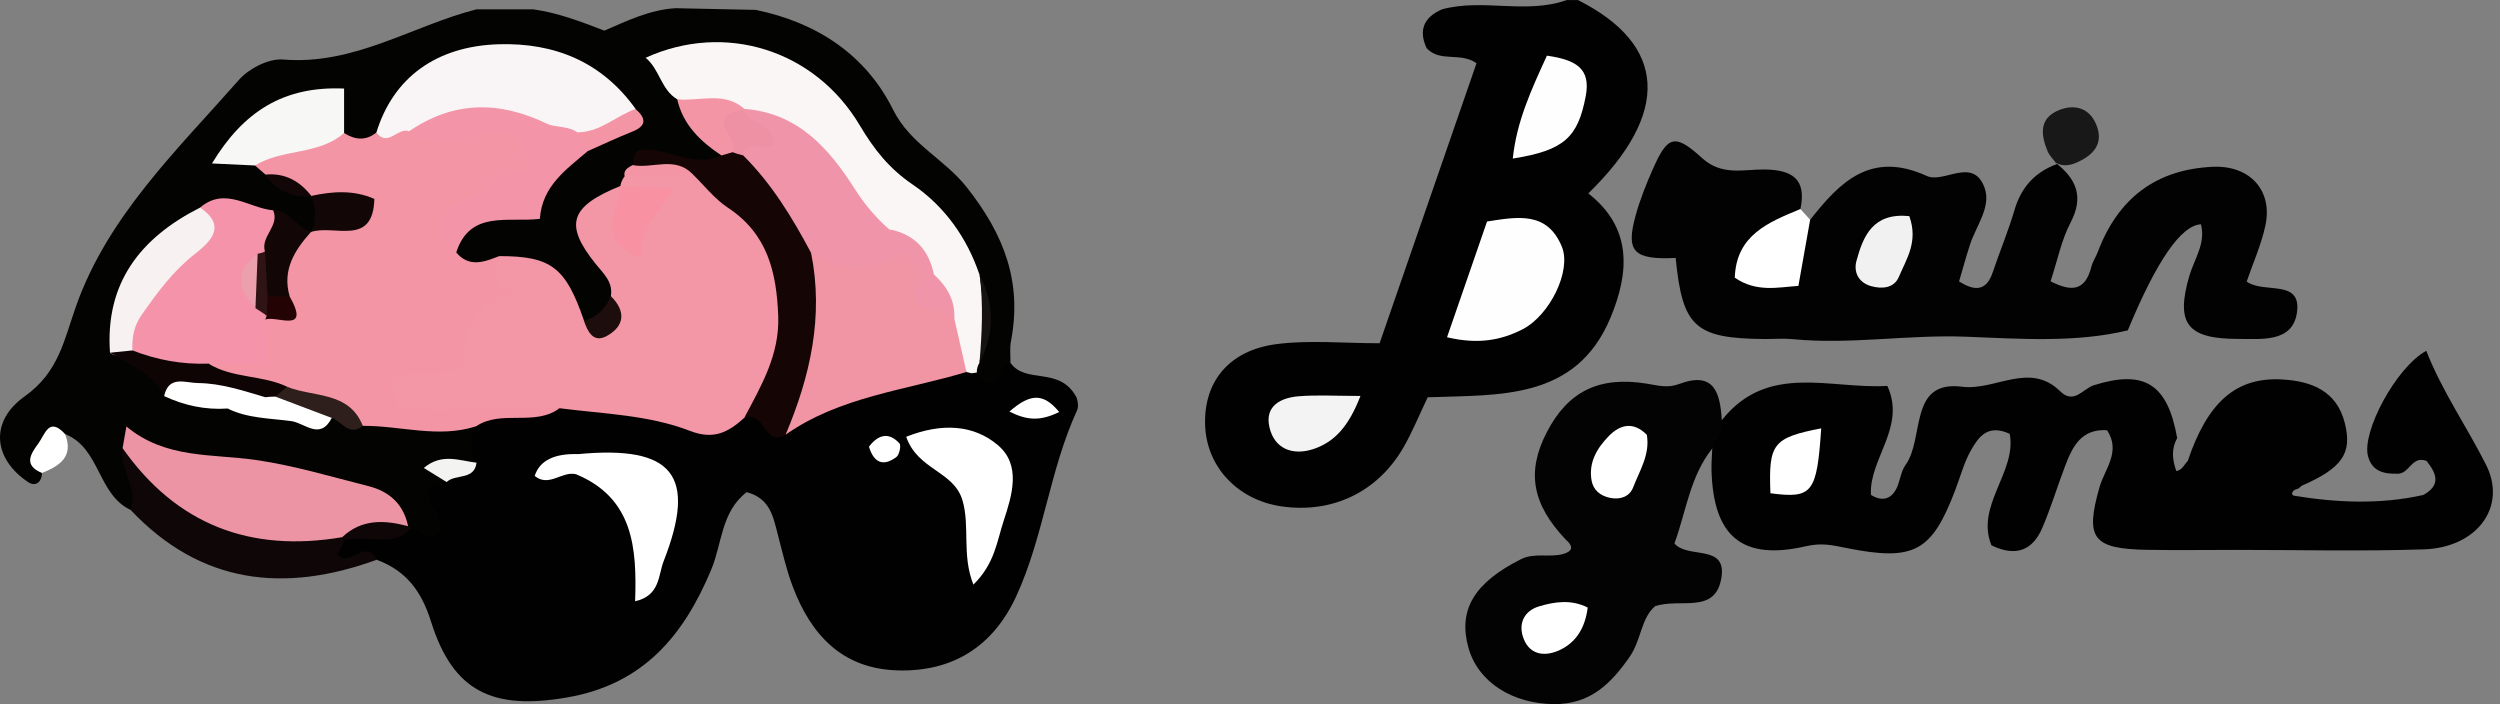
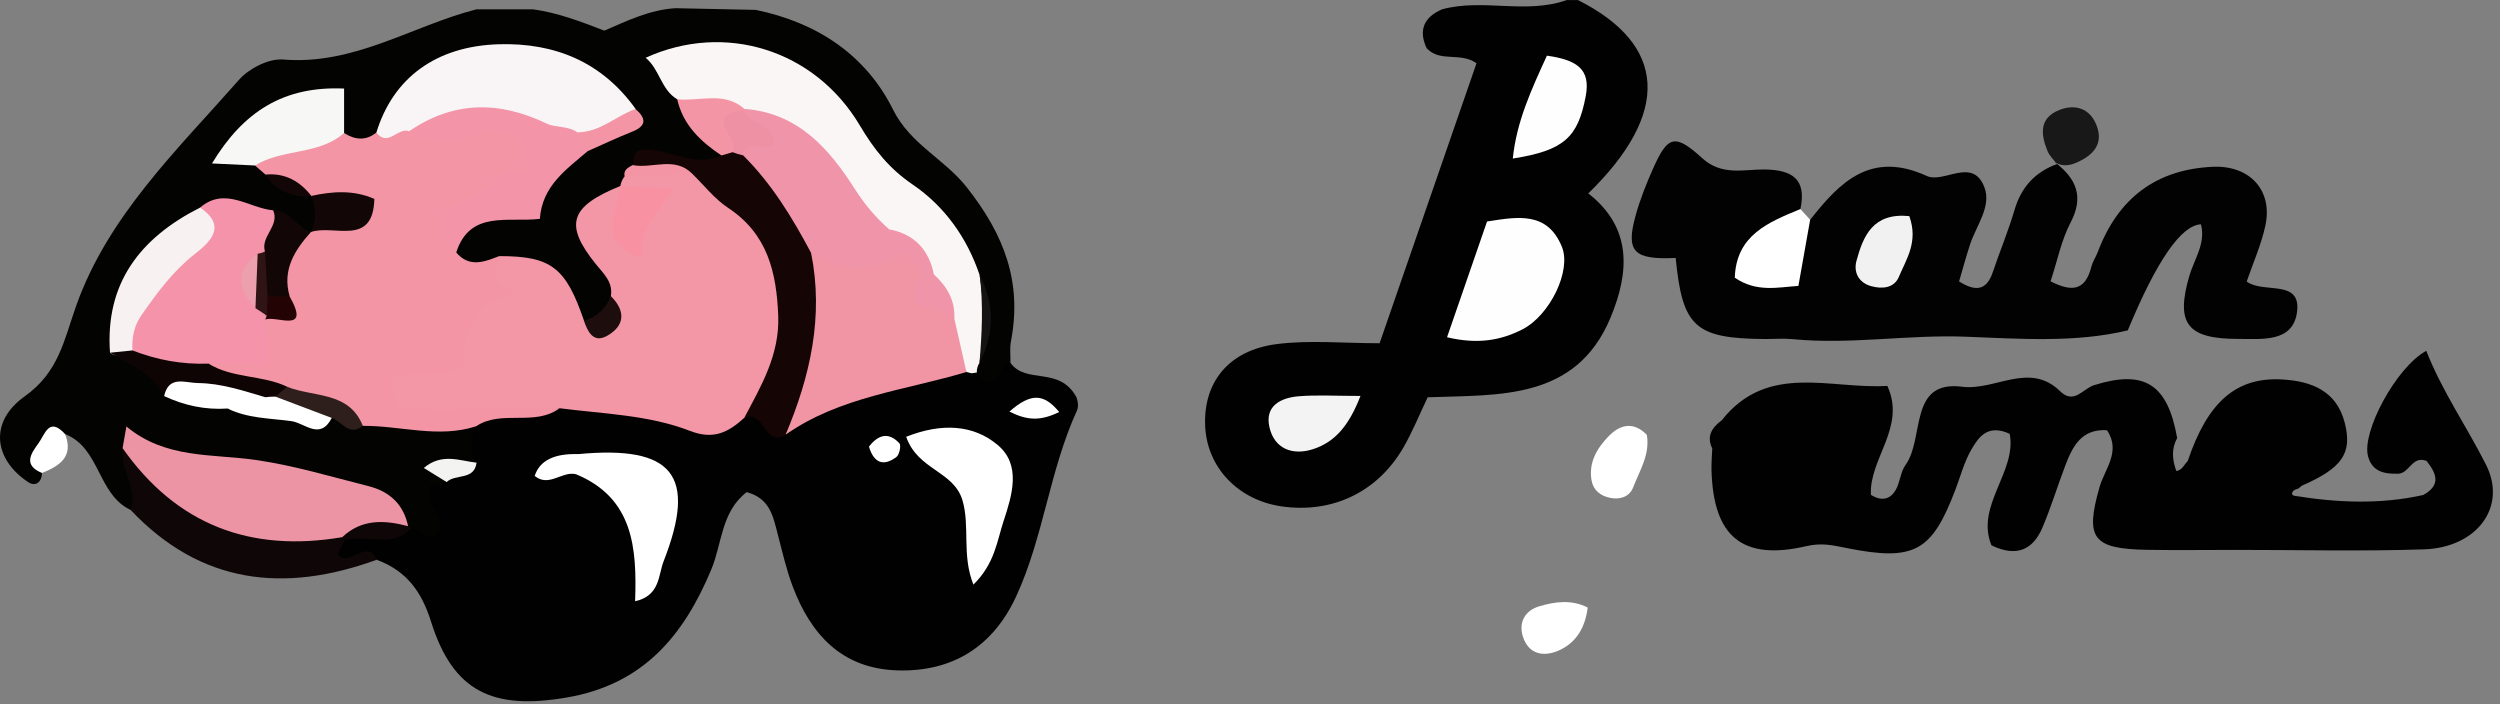
<svg xmlns="http://www.w3.org/2000/svg" width="291" height="82" viewBox="0 0 291 82" fill="none">
  <rect x="0" y="0" width="291" height="82" fill="#808080" stroke="none" />
  <g clip-path="url(#clip0_1032_1519)">
    <path d="M183.662 -0C194.04 5.22 194.489 13.139 184.878 22.512C190.035 26.549 189.64 31.728 187.479 36.94C183.456 46.639 174.473 45.932 166.183 46.244C165.183 48.336 164.394 50.3 163.343 52.112C160.334 57.296 155.076 59.782 149.204 58.947C144.116 58.222 140.482 54.406 140.28 49.575C140.065 44.464 143.038 40.748 148.658 40.046C152.456 39.569 156.365 39.954 160.586 39.954C164.44 28.82 168.169 18.043 171.867 7.358C169.949 6.014 167.646 7.308 166.059 5.61C165.123 3.596 165.655 2.041 167.848 1.087C172.619 -0.212 177.634 1.697 182.373 0.004H183.667L183.662 -0Z" fill="#010101" />
    <path d="M117.622 42.239C119.43 44.776 123.283 42.578 125.279 46.203C125.279 46.157 125.664 47.125 125.362 47.785C122.164 54.75 121.476 62.521 118.264 69.458C115.59 75.229 110.906 78.23 104.451 78.032C98 77.835 94.39 73.862 92.279 68.284C91.531 66.306 91.064 64.228 90.527 62.177C89.995 60.15 89.646 58.016 86.916 57.287C83.939 59.558 84.053 63.274 82.801 66.274C79.585 73.981 74.892 79.657 65.982 81.189C57.367 82.671 52.738 80.533 50.169 72.344C49.054 68.793 47.269 66.43 43.851 65.159C42.213 64.338 40.823 66.526 38.91 65.37C37.892 63.971 38.965 63.031 40.094 62.104C42.282 60.943 44.755 61.26 47.063 60.773C50.37 60.2 47.292 55.745 50.526 55.135C51.682 54.571 52.935 54.126 53.449 52.772C53.811 51.121 54.123 49.451 55.499 48.254C58.261 46.414 61.638 47.364 64.56 46.258C69.254 45.643 73.74 46.946 78.232 47.891C80.782 48.428 83.196 48.588 85.65 47.758C87.972 47.033 90.031 49.185 92.367 48.331C98.331 45.336 104.496 43.001 111.245 42.578C111.805 42.501 112.374 42.487 112.938 42.505C114.521 42.941 116.007 41.519 117.613 42.234L117.622 42.239Z" fill="#010101" />
    <path d="M51.994 56.112C51.374 56.255 50.76 56.401 50.104 56.553C49.09 58.613 51.764 59.87 51.209 61.838C49.952 63.347 48.971 61.581 47.837 61.489C47.548 61.416 47.255 61.343 46.966 61.274C37.79 54.69 26.991 54.791 16.434 54.066C16.219 55.888 17.159 57.961 15.219 59.365C11.333 57.553 11.691 52.153 7.58 50.529C5.896 51.58 5.162 53.185 4.887 55.053C4.855 56.167 4.112 56.677 3.272 56.117C-0.733 53.438 -1.293 49.098 2.887 46.125C6.837 43.317 7.452 39.592 8.851 35.637C12.567 25.127 20.637 17.452 27.826 9.281C28.977 7.969 31.294 6.79 32.955 6.927C41.227 7.615 47.966 3.009 55.453 1.087C57.646 1.087 59.843 1.087 62.036 1.083C64.945 1.482 67.652 2.532 70.345 3.565C73.033 2.408 75.657 1.128 78.635 0.954C81.745 1.018 84.86 1.087 87.971 1.151C95.091 2.619 100.78 6.377 103.955 12.768C105.946 16.777 109.905 18.479 112.52 21.787C116.924 27.357 118.989 32.866 117.677 39.716C117.521 40.528 117.631 41.395 117.617 42.235C116.181 42.17 116.075 46.653 113.694 43.359C113.323 42.868 113.153 42.317 113.148 41.707C113.442 38.537 113.887 35.362 112.616 32.275C111.887 30.499 111.208 28.632 109.79 27.32C104.643 22.539 100.119 17.227 95.568 11.905C92.059 7.804 87.136 6.299 81.654 6.68C78.286 6.914 78.295 8.57 79.626 10.914C80.69 13.644 83.507 15.245 84.37 18.103C81.823 22.393 77.786 17.809 74.855 19.69C74.217 20.172 73.726 20.787 73.267 21.438C73.102 21.659 72.932 21.865 72.763 22.081C72.377 22.484 71.955 22.838 71.505 23.168C69.111 24.636 68.331 26.512 69.9 29.049C71.01 30.848 72.428 32.554 71.937 34.908C71.432 36.495 70.418 37.514 68.707 37.757C64.587 36.624 64.014 29.907 58.288 31.293C56.031 31.678 53.852 31.848 52.535 29.426C52.329 27.503 53.361 25.751 54.921 25.448C60.293 24.411 63.266 20.241 67.028 17.094C68.496 15.539 72.088 16.121 71.597 12.616C62.224 3.569 52.077 4.721 44.461 15.699C42.823 17.254 41.185 17.401 39.543 15.717C38.405 13.612 37.134 11.364 34.239 12.827C32.001 13.96 28.367 14.213 29.404 18.282C30.124 18.649 30.789 19.076 31.436 19.53C32.78 20.512 34.313 21.163 35.758 21.984C36.253 22.301 36.68 22.686 37.056 23.136C37.776 24.2 37.955 25.288 37.175 26.402C36.785 26.852 36.295 27.155 35.717 27.315C33.918 27.279 32.523 26.095 30.863 25.65C28.45 24.888 26.041 24.099 23.596 25.54C18.187 28.939 14.209 33.201 14.512 40.06C16.572 41.56 18.581 43.102 20.527 44.721C22.541 45.96 24.931 45.73 27.101 46.341C30.78 47.075 34.455 47.79 38.226 47.864C39.942 47.887 41.662 47.937 43.378 47.699C47.278 49.029 51.613 47.685 55.416 49.612C54.792 51.034 54.549 52.452 55.458 53.855C54.71 55.222 51.636 53.089 51.985 56.108L51.994 56.112Z" fill="#030302" />
    <path d="M200.425 48.905C205.756 42.17 213.051 45.331 219.685 44.918C221.905 49.722 217.542 53.396 217.776 57.603C219.111 58.438 220.065 58.039 220.648 57.053C221.176 56.158 221.203 54.947 221.8 54.126C224.052 51.025 222.125 44.216 228.392 45.015C232.25 45.505 236.233 42.042 239.802 45.542C241.412 47.12 242.463 45.235 243.738 44.836C249.624 42.996 252.308 44.693 253.423 50.988C252.721 52.259 252.854 53.543 253.327 54.832C254.047 54.704 254.23 54.062 254.648 53.672C256.965 46.795 260.277 43.858 265.663 44.17C269.072 44.368 271.994 45.505 272.934 49.235C273.829 52.777 272.618 54.493 267.911 56.544C267.741 56.672 267.59 56.879 267.406 56.915C266.769 57.039 266.59 57.631 267.067 57.709C272.063 58.521 277.077 58.732 282.069 57.617C284.234 56.42 283.537 55.034 282.454 53.653C280.738 53.006 280.491 55.103 279.133 55.14C277.472 55.181 276.114 54.883 275.637 53.103C274.889 50.318 278.839 42.822 282.417 40.831C284.252 45.533 287.147 49.671 289.377 54.103C291.859 59.035 288.285 63.737 282.17 63.944C274.861 64.191 267.535 64.003 260.217 64.008C256.772 64.008 253.327 64.058 249.886 63.999C243.545 63.884 242.706 62.632 244.376 56.727C244.972 54.617 246.917 52.566 245.257 50.075C242.243 49.896 241.229 52.006 240.375 54.254C239.467 56.64 238.733 59.094 237.728 61.434C236.641 63.976 234.751 64.902 231.805 63.476C229.911 58.856 234.778 54.924 233.93 50.497C231.351 49.313 230.301 50.901 229.475 52.314C228.631 53.763 228.199 55.456 227.594 57.039C224.864 64.187 222.855 65.37 214.973 63.797C213.326 63.471 212.074 63.15 210.257 63.572C202.783 65.302 199.434 62.453 199.219 54.745C199.196 53.901 199.274 53.048 199.306 52.204C198.604 50.754 199.288 49.758 200.416 48.914L200.425 48.905Z" fill="#010101" />
    <path d="M239.21 18.896C241.655 20.768 242.614 22.865 241.013 25.911C239.944 27.948 239.49 30.306 238.687 32.747C240.995 33.917 242.692 33.995 243.431 31.068C243.582 30.457 243.963 29.912 244.188 29.315C246.564 23.021 251.019 19.721 257.552 19.415C261.85 19.213 264.58 22.135 263.69 26.26C263.213 28.48 262.254 30.604 261.516 32.774C263.516 34.233 267.906 32.421 267.369 36.348C266.888 39.885 263.277 39.45 260.525 39.45C254.561 39.45 253.239 37.651 254.827 32.15C255.395 30.178 256.776 28.347 256.189 26.108C253.871 26.231 251.033 30.346 247.674 38.454C241.637 39.917 235.09 39.436 228.832 39.193C222.066 38.931 215.386 40.133 208.665 39.477C207.6 39.371 206.513 39.468 205.44 39.463C197.292 39.399 195.837 38.078 195.048 30.026C190.139 30.251 189.213 29.306 190.392 25.062C190.901 23.227 191.612 21.438 192.387 19.69C194.103 15.813 194.92 15.479 198.108 18.387C200.439 20.511 202.958 19.699 205.398 19.727C208.715 19.768 210.289 20.92 209.569 24.328C208.844 27.058 205.146 27.682 204.756 31.228C208.926 31.306 208.234 26.705 210.711 25.576C214.179 21.163 217.781 17.515 224.286 20.484C226.268 21.388 229.626 18.222 230.984 21.8C231.833 24.039 230.039 26.251 229.319 28.444C228.855 29.857 228.47 31.293 228.034 32.765C229.745 33.816 231.168 34.036 231.961 31.678C232.773 29.26 233.769 26.897 234.485 24.452C235.264 21.805 236.856 20.03 239.444 19.089L239.224 18.892L239.21 18.896Z" fill="#020202" />
-     <path d="M200.424 48.905C200.663 50.203 199.764 51.125 199.314 52.194C196.722 55.438 196.281 59.498 194.905 63.255C196.456 65.095 201.011 63.264 200.374 67.233C199.681 71.577 195.566 69.559 192.639 70.568C191.015 71.972 191.019 74.559 189.693 76.454C187.533 79.551 185.129 81.991 180.885 81.959C176.095 81.923 172.077 79.445 170.939 75.44C169.686 71.031 171.563 67.843 177.031 65.095C178.609 64.292 180.38 64.943 181.995 64.471C183.17 64.127 183.073 63.503 182.252 62.81C178.32 58.654 177.664 54.91 180.055 50.295C182.504 45.565 186.124 43.748 191.707 44.661C192.987 44.872 194.125 45.198 195.437 44.702C199.589 43.138 200.222 45.803 200.42 48.905H200.424Z" fill="#030303" />
    <path d="M15.217 59.37C16.075 56.814 13.946 54.649 14.263 52.163C14.905 52.107 15.685 52.084 16.07 52.529C22.007 59.48 29.88 61.691 38.688 61.659C39.294 61.921 39.771 62.329 40.129 62.875C39.853 63.402 39.578 63.935 39.28 64.494C40.629 66.192 42.711 62.54 43.84 65.159C33.086 69.073 23.365 67.999 15.213 59.365L15.217 59.37Z" fill="#0F0607" />
    <path d="M210.701 25.581C210.266 28.035 209.83 30.485 209.334 33.279C206.94 33.435 204.48 34.064 201.93 32.325C202.09 27.356 205.852 25.87 209.564 24.333C209.944 24.75 210.325 25.168 210.706 25.581H210.701Z" fill="white" />
    <path d="M239.43 19.099C239.054 18.594 238.558 18.144 238.329 17.58C237.535 15.649 237.333 13.722 239.733 12.79C241.54 12.089 243.219 12.602 243.999 14.488C244.935 16.754 243.641 18.094 241.664 18.947C240.866 19.291 240.017 19.392 239.21 18.897L239.43 19.094V19.099Z" fill="#181818" />
    <path d="M4.892 55.057C2.699 54.149 3.553 52.859 4.475 51.602C5.246 50.552 5.695 48.464 7.581 50.533C8.599 53.158 6.948 54.227 4.888 55.057H4.892Z" fill="white" />
    <path d="M168.436 39.253C170.018 34.669 171.528 30.311 173.092 25.783C176.666 25.223 180.102 24.581 181.804 28.724C182.942 31.499 180.41 36.693 177.226 38.331C174.712 39.62 172.014 40.106 168.44 39.257L168.436 39.253Z" fill="#FEFEFE" />
    <path d="M180.056 6.478C183.52 6.973 185.181 8.019 184.58 11.189C183.667 15.983 182.093 17.506 176.088 18.456C176.533 14.139 178.24 10.455 180.061 6.478H180.056Z" fill="#FEFEFE" />
    <path d="M158.361 46.084C157.012 49.575 155.352 51.488 152.796 52.295C150.466 53.034 148.332 52.259 147.759 49.712C147.204 47.24 149.076 46.295 151.177 46.125C153.306 45.951 155.457 46.088 158.361 46.088V46.084Z" fill="#F3F3F3" />
    <path d="M72.206 21.677C72.271 21.25 72.436 20.869 72.702 20.525C74.922 18.796 77.473 19.186 79.996 19.419C90.383 24.544 94.42 32.545 91.457 42.147C90.617 44.863 89.277 47.235 86.626 48.643C84.809 50.281 83.107 51.24 80.331 50.162C75.505 48.29 70.243 48.18 65.137 47.519C58.732 47.588 52.41 49.749 45.946 48.249C44.194 46.161 43.386 43.528 46.584 42.73C50.607 41.725 52.704 39.44 54.337 36.032C55.227 34.174 57.301 33.912 58.549 33.843C55.379 33.417 56.645 31.641 58.113 29.811C64.159 29.811 65.852 31.105 67.986 37.348C70.66 38.11 71.748 37.197 71.105 34.458C71.371 32.811 70.243 31.848 69.335 30.719C65.632 26.113 66.325 24.03 72.266 21.626C74.106 23.035 72.541 25.218 73.441 26.87C75.945 24.42 74.34 22.984 72.216 21.677H72.206Z" fill="#F396A6" />
    <path d="M114.01 42.225C113.795 42.574 113.689 42.95 113.699 43.363L113.093 43.45L112.497 43.298C110.735 41.895 110.308 39.849 109.781 37.848C109.446 35.922 108.753 34.118 107.776 32.426C106.73 30.077 104.849 28.581 102.587 27.466C100.224 26.209 99.082 23.906 97.591 21.883C94.65 17.892 91.109 14.689 85.961 13.749C83.612 12.909 80.809 13.529 78.823 11.556C76.932 10.427 76.795 8.069 75.152 6.725C84.355 2.532 94.847 5.771 100.087 14.607C101.729 17.373 103.495 19.621 106.239 21.484C109.95 24.007 112.565 27.673 114.024 32.004C114.593 35.412 114.625 38.821 114.006 42.225H114.01Z" fill="#FBF6F6" />
    <path d="M111.089 37.105C111.557 39.17 112.025 41.234 112.493 43.299C105.373 45.441 97.748 46.161 91.44 50.602C91.151 43.67 93.591 37.009 93.486 30.1C96.849 26.948 101.102 32.045 104.478 28.944C106.304 28.834 107.167 29.994 107.818 31.43C107.657 34.027 109.901 35.27 111.089 37.105Z" fill="#F195A4" />
    <path d="M94.411 29.439C95.902 36.835 94.31 43.808 91.442 50.603C88.933 52.126 88.951 47.57 86.625 48.644C88.607 44.914 90.75 41.29 90.585 36.798C90.396 31.742 89.373 27.247 84.74 24.186C83.171 23.15 81.964 21.576 80.597 20.246C78.376 19.245 75.807 20.535 73.633 19.218C73.83 18.314 73.555 17.337 75.289 17.406C78.198 17.521 80.959 19.493 83.974 18.094C84.364 17.594 84.877 17.305 85.501 17.195C86.125 17.209 86.717 17.355 87.277 17.622C90.74 20.92 94.635 23.966 94.415 29.444L94.411 29.439Z" fill="#150505" />
    <path d="M46.447 47.354C52.669 48.3 58.912 46.841 65.133 47.52C62.22 49.676 58.38 47.644 55.426 49.616C51.022 51.048 46.626 49.534 42.227 49.57C39.428 47.198 35.611 47.887 32.505 46.428C29.849 44.928 26.018 46.07 24.146 42.817C25.137 39.876 30.468 41.904 30.271 37.592C31.152 36.289 32.593 35.252 32.253 33.376C32.097 30.348 32.932 27.921 36.208 26.98L36.166 27.017C38.488 25.209 41.566 24.714 43.791 22.741C47.223 23.535 46.668 26.379 45.035 27.407C40.58 30.219 39.837 34.279 39.538 38.817C39.469 39.853 38.359 40.56 38.015 42.046C40.873 43.56 43.924 45.084 46.447 47.354Z" fill="#F395A4" />
    <path d="M105.482 50.841C109.648 49.185 113.341 49.446 116.135 51.8C118.902 54.126 117.814 57.635 116.81 60.677C116.039 63.008 115.8 65.595 113.305 68.049C111.928 64.6 112.928 61.278 112.034 58.245C111.024 54.814 106.822 54.722 105.482 50.841Z" fill="white" />
    <path d="M67.288 52.86C78.34 51.814 81.18 55.287 77.234 65.361C76.624 66.916 76.844 69.343 73.927 69.986C74.138 63.852 73.761 57.984 67.054 55.204C66.407 54.351 66.398 53.562 67.288 52.86Z" fill="white" />
    <path d="M67.289 52.859C67.211 53.639 67.133 54.419 67.055 55.204C65.441 54.782 63.904 56.773 62.238 55.396C62.813 53.616 64.497 52.771 67.289 52.859Z" fill="white" />
    <path d="M117.494 47.91C120.045 45.671 121.531 45.836 123.293 47.96C121.073 49.038 119.572 48.942 117.494 47.91Z" fill="white" />
    <path d="M47.839 61.493C45.628 63.884 42.65 62.14 40.136 62.879L39.838 62.526C41.714 58.154 44.577 59.511 47.499 61.246L47.843 61.493H47.839Z" fill="#0F0607" />
    <path d="M101.146 51.992C102.215 50.607 103.422 50.235 104.688 51.598C104.918 51.845 104.688 52.933 104.344 53.194C102.789 54.355 101.706 53.85 101.146 51.988V51.992Z" fill="white" />
    <path d="M51.993 56.112C51.158 55.599 50.328 55.085 49.332 54.47C51.447 52.69 53.493 53.64 55.47 53.855C55.204 55.952 52.998 55.126 51.998 56.108L51.993 56.112Z" fill="#F3F4F1" />
    <path d="M46.447 47.354C41.974 46.648 38.685 43.267 33.712 42.202C38.547 41.065 39.313 38.059 38.506 34.527C37.685 30.948 38.942 29.109 42.401 27.971C44.782 27.187 46.621 25.572 43.571 23.154C41.066 24.191 38.593 24.585 36.226 22.805L36.29 22.869C34.62 21.759 32.583 21.401 30.899 20.319C30.496 19.965 30.087 19.617 29.684 19.264C32.152 15.369 36.116 15.465 40.047 15.479C41.313 16.291 42.571 16.419 43.809 15.428C45.419 14.607 47.08 14.038 48.938 14.373C51.498 15.167 53.976 14.19 56.49 14.043C58.981 13.896 61.206 14.428 62.082 17.13C62.926 19.745 60.766 20.713 59.279 22.186C57.036 24.411 51.764 24.168 53.104 29.384C54.623 31.187 56.366 30.485 58.1 29.815C57.664 31.586 56.958 33.463 60.587 34.013C54.843 34.949 53.98 38.743 53.898 42.689C51.2 44.276 48.438 42.867 46.071 43.891C44.764 45.226 46.218 46.221 46.447 47.359V47.354Z" fill="#F395A4" />
    <path d="M47.497 61.246C44.744 60.516 42.097 60.388 39.835 62.526C29.123 64.352 20.53 61.062 14.268 52.162C14.373 51.556 14.479 50.951 14.713 49.639C19.259 53.437 24.7 52.804 29.793 53.543C34.27 54.194 38.541 55.488 42.881 56.584C45.359 57.208 46.974 58.704 47.501 61.241L47.497 61.246Z" fill="#ED94A4" />
    <path d="M47.62 15.277C46.327 14.763 45.152 17.19 43.812 15.423C45.758 9.069 50.749 5.372 58.044 5.151C64.609 4.954 70.091 7.234 73.986 12.68C72.55 15.166 70.041 15.868 67.494 16.506C60.984 14.386 54.41 13.18 47.625 15.272L47.62 15.277Z" fill="#F9F5F6" />
    <path d="M30.879 37.197C31.017 38.766 31.155 40.34 31.334 42.331H24.268C21.25 44.992 18.648 42.927 15.988 41.62C12.051 37.702 16.166 35.197 17.8 32.403C19.46 29.563 23.305 28.131 23.287 24.163C26.218 21.672 28.962 24.227 31.788 24.48C34.013 25.971 32.499 27.563 31.925 29.127C31.636 29.604 31.302 30.058 30.953 30.49C29.815 31.829 29.838 33.316 30.407 34.871C30.618 35.366 30.774 35.876 30.884 36.394C30.884 36.66 30.884 36.931 30.884 37.197H30.879Z" fill="#F493A9" />
    <path d="M47.621 15.277C52.769 11.749 58.067 11.717 63.618 14.378C64.683 14.887 66.119 14.625 67.197 15.401C68.014 15.905 68.67 16.497 68.422 17.584C65.912 19.727 63.1 21.645 62.839 25.475C59.132 25.916 54.7 24.425 53.108 29.384C50.534 27.058 51.048 24.517 53.833 23.466C56.663 22.401 58.09 19.424 61.412 19.732C60.797 14.662 57.746 14.74 54.874 15.832C52.186 16.855 49.952 16.653 47.626 15.277H47.621Z" fill="#F394A8" />
    <path d="M40.052 15.479C37.097 18.085 32.872 17.277 29.688 19.264C28.216 19.195 26.747 19.126 24.674 19.025C28.33 12.974 33.033 9.996 40.052 10.308V15.474V15.479Z" fill="#F7F7F6" />
    <path d="M23.287 24.163C26.476 26.319 24.466 28.164 22.681 29.563C20.131 31.558 18.309 34.059 16.497 36.637C15.593 37.926 15.336 39.293 15.415 40.794C14.635 41.739 13.745 41.661 12.804 41.06C12.226 32.962 16.318 27.691 23.282 24.168L23.287 24.163Z" fill="#F7F1F1" />
    <path d="M12.81 41.055C13.682 40.968 14.549 40.881 15.421 40.789C18.265 41.899 21.206 42.441 24.266 42.326C27.065 44.06 30.515 43.629 33.419 45.014C33.616 46.207 32.836 46.694 31.905 47.065C31.276 47.189 30.643 47.239 30.005 47.226C26.459 46.037 22.839 45.542 19.105 46.106C17.843 43.404 15.123 42.477 12.81 41.051V41.055Z" fill="#0E0403" />
    <path d="M85.269 17.718L83.971 18.094C81.54 16.465 79.498 14.538 78.828 11.556C81.452 11.827 84.297 10.588 86.65 12.68C86.6 12.928 86.554 13.18 86.508 13.428C86.013 14.832 86.623 16.552 85.269 17.718Z" fill="#F395A4" />
    <path d="M30.84 29.274C30.303 27.508 32.593 26.292 31.794 24.48C33.772 24.448 34.519 26.531 36.212 26.985C34.281 29.132 32.826 31.435 33.717 34.495C32.689 35.334 31.629 35.325 30.546 34.6C29.358 32.756 29.666 30.99 30.84 29.27V29.274Z" fill="#120706" />
    <path d="M36.23 22.805C38.712 22.259 41.171 22.094 43.575 23.154C43.438 28.806 38.818 26.067 36.166 27.017C36.905 25.622 36.767 24.214 36.226 22.801L36.23 22.805Z" fill="#120706" />
    <path d="M19.105 46.106C19.642 43.647 21.569 44.574 23.046 44.588C25.758 44.611 28.308 45.482 30.873 46.235C30.212 49.263 28.097 47.565 26.501 47.551C23.904 47.73 21.45 47.203 19.11 46.106H19.105Z" fill="white" />
    <path d="M32.055 46.166C32.509 45.785 32.963 45.4 33.417 45.019C36.496 46.267 40.634 45.519 42.23 49.57C40.611 50.864 39.803 49.033 38.62 48.648C35.849 49.327 33.477 48.974 32.055 46.166Z" fill="#2E1F1C" />
    <path d="M32.054 46.166C34.243 46.992 36.431 47.822 38.62 48.648C37.243 51.3 35.486 49.226 33.89 49.015C31.394 48.68 28.825 48.703 26.494 47.556C27.939 47.07 29.816 48.001 30.866 46.239C31.261 46.189 31.655 46.166 32.05 46.166H32.054Z" fill="white" />
    <path d="M68.422 17.585C68.014 16.855 67.606 16.131 67.197 15.401C69.84 15.419 71.68 13.492 73.983 12.685C75.212 13.781 75.304 14.649 73.565 15.337C71.826 16.025 70.133 16.832 68.422 17.585Z" fill="#F395A4" />
    <path d="M114.012 42.225C114.296 38.816 114.475 35.412 114.03 32.003C115.769 35.412 115.792 38.821 114.012 42.225Z" fill="#151214" />
    <path d="M71.098 34.463C72.846 36.193 72.754 37.922 70.644 39.101C69.093 39.968 68.41 38.633 67.978 37.353C69.465 36.862 70.548 35.945 71.098 34.463Z" fill="#1D0D0D" />
    <path d="M73.634 19.218C75.937 19.672 78.543 18.144 80.598 20.245C77.965 20.337 75.336 20.433 72.703 20.525C72.542 19.764 73.125 19.511 73.634 19.213V19.218Z" fill="#F395A4" />
    <path d="M30.9 20.319C33.208 20.112 34.938 21.103 36.291 22.869C34.034 22.97 32.167 22.268 30.9 20.319Z" fill="#120706" />
-     <path d="M211.988 49.859C211.487 57.424 210.955 58.057 206.078 57.415C205.849 51.648 206.354 50.955 211.988 49.859Z" fill="white" />
    <path d="M222.243 25.154C223.317 28.146 221.895 30.16 221.032 32.219C220.472 33.554 219.055 33.669 217.766 33.298C216.311 32.876 215.738 31.651 216.096 30.348C216.885 27.457 218.009 24.737 222.239 25.154H222.243Z" fill="#F1F1F1" />
    <path d="M191.691 50.607C192.085 52.896 190.856 54.763 190.103 56.722C189.686 57.814 188.599 58.186 187.438 57.956C186.305 57.731 185.456 57.071 185.254 55.906C184.901 53.832 185.883 52.176 187.254 50.767C188.626 49.359 190.163 49.07 191.686 50.607H191.691Z" fill="white" />
    <path d="M184.81 70.719C184.521 72.99 183.521 74.816 181.401 75.734C179.617 76.505 177.91 76.133 177.263 74.096C176.749 72.472 177.483 71.073 179.158 70.577C180.984 70.036 182.897 69.751 184.81 70.719Z" fill="white" />
    <path d="M72.207 21.676C74.12 21.759 76.033 21.842 78.46 21.947C76.721 24.718 74.147 26.691 74.872 30.058C69.142 28.31 71.968 24.645 72.257 21.626L72.207 21.676Z" fill="#F892A2" />
    <path d="M94.412 29.439C92.233 25.342 89.834 21.392 86.499 18.084C86.301 16.336 87.054 14.602 86.549 12.85L86.65 12.675C92.866 13.139 96.482 17.268 99.477 21.961C100.629 23.764 101.913 25.301 103.487 26.682C103.987 27.558 105.57 27.962 104.703 29.43C102.14 31.782 98.71 31.783 94.412 29.434V29.439Z" fill="#F095A9" />
    <path d="M111.089 37.105C110.364 36.747 109.657 36.137 108.905 36.068C105.464 35.765 106.143 33.994 107.295 31.989C107.74 31.379 108.208 31.361 108.698 31.934C110.231 33.324 111.194 34.971 111.089 37.105Z" fill="#F095A9" />
    <path d="M108.702 31.939C108.234 31.958 107.766 31.976 107.298 31.994C106.835 30.747 105.972 29.889 104.706 29.435C104.302 28.517 103.894 27.604 103.49 26.686C106.449 27.255 108.119 29.068 108.706 31.939H108.702Z" fill="#F095A9" />
    <path d="M86.549 12.85C87.305 14.419 89.7 14.281 90.154 16.474C89.673 18.268 86.746 15.658 86.498 18.085C86.081 17.993 85.668 17.869 85.269 17.713C86.2 16.222 81.649 13.318 86.549 12.85Z" fill="#EF91A5" />
    <path d="M31.137 34.514L33.711 34.495C36.221 38.931 32.202 36.684 30.881 37.197L31.05 36.729C30.188 35.954 30.114 35.215 31.137 34.514Z" fill="#230304" />
    <path d="M31.138 34.513L31.051 36.729C30.61 36.44 30.174 36.156 29.734 35.867C28.757 33.715 28.252 31.582 29.991 29.54C30.284 29.494 30.569 29.407 30.84 29.274C30.941 31.022 31.041 32.765 31.138 34.513Z" fill="#301415" />
    <path d="M29.992 29.536C29.905 31.646 29.822 33.752 29.735 35.862C27.693 33.669 27.248 31.541 29.992 29.536Z" fill="#EC9FAD" />
  </g>
  <defs>
    <clipPath id="clip0_1032_1519">
      <rect width="290.179" height="81.96" fill="white" />
    </clipPath>
  </defs>
</svg>